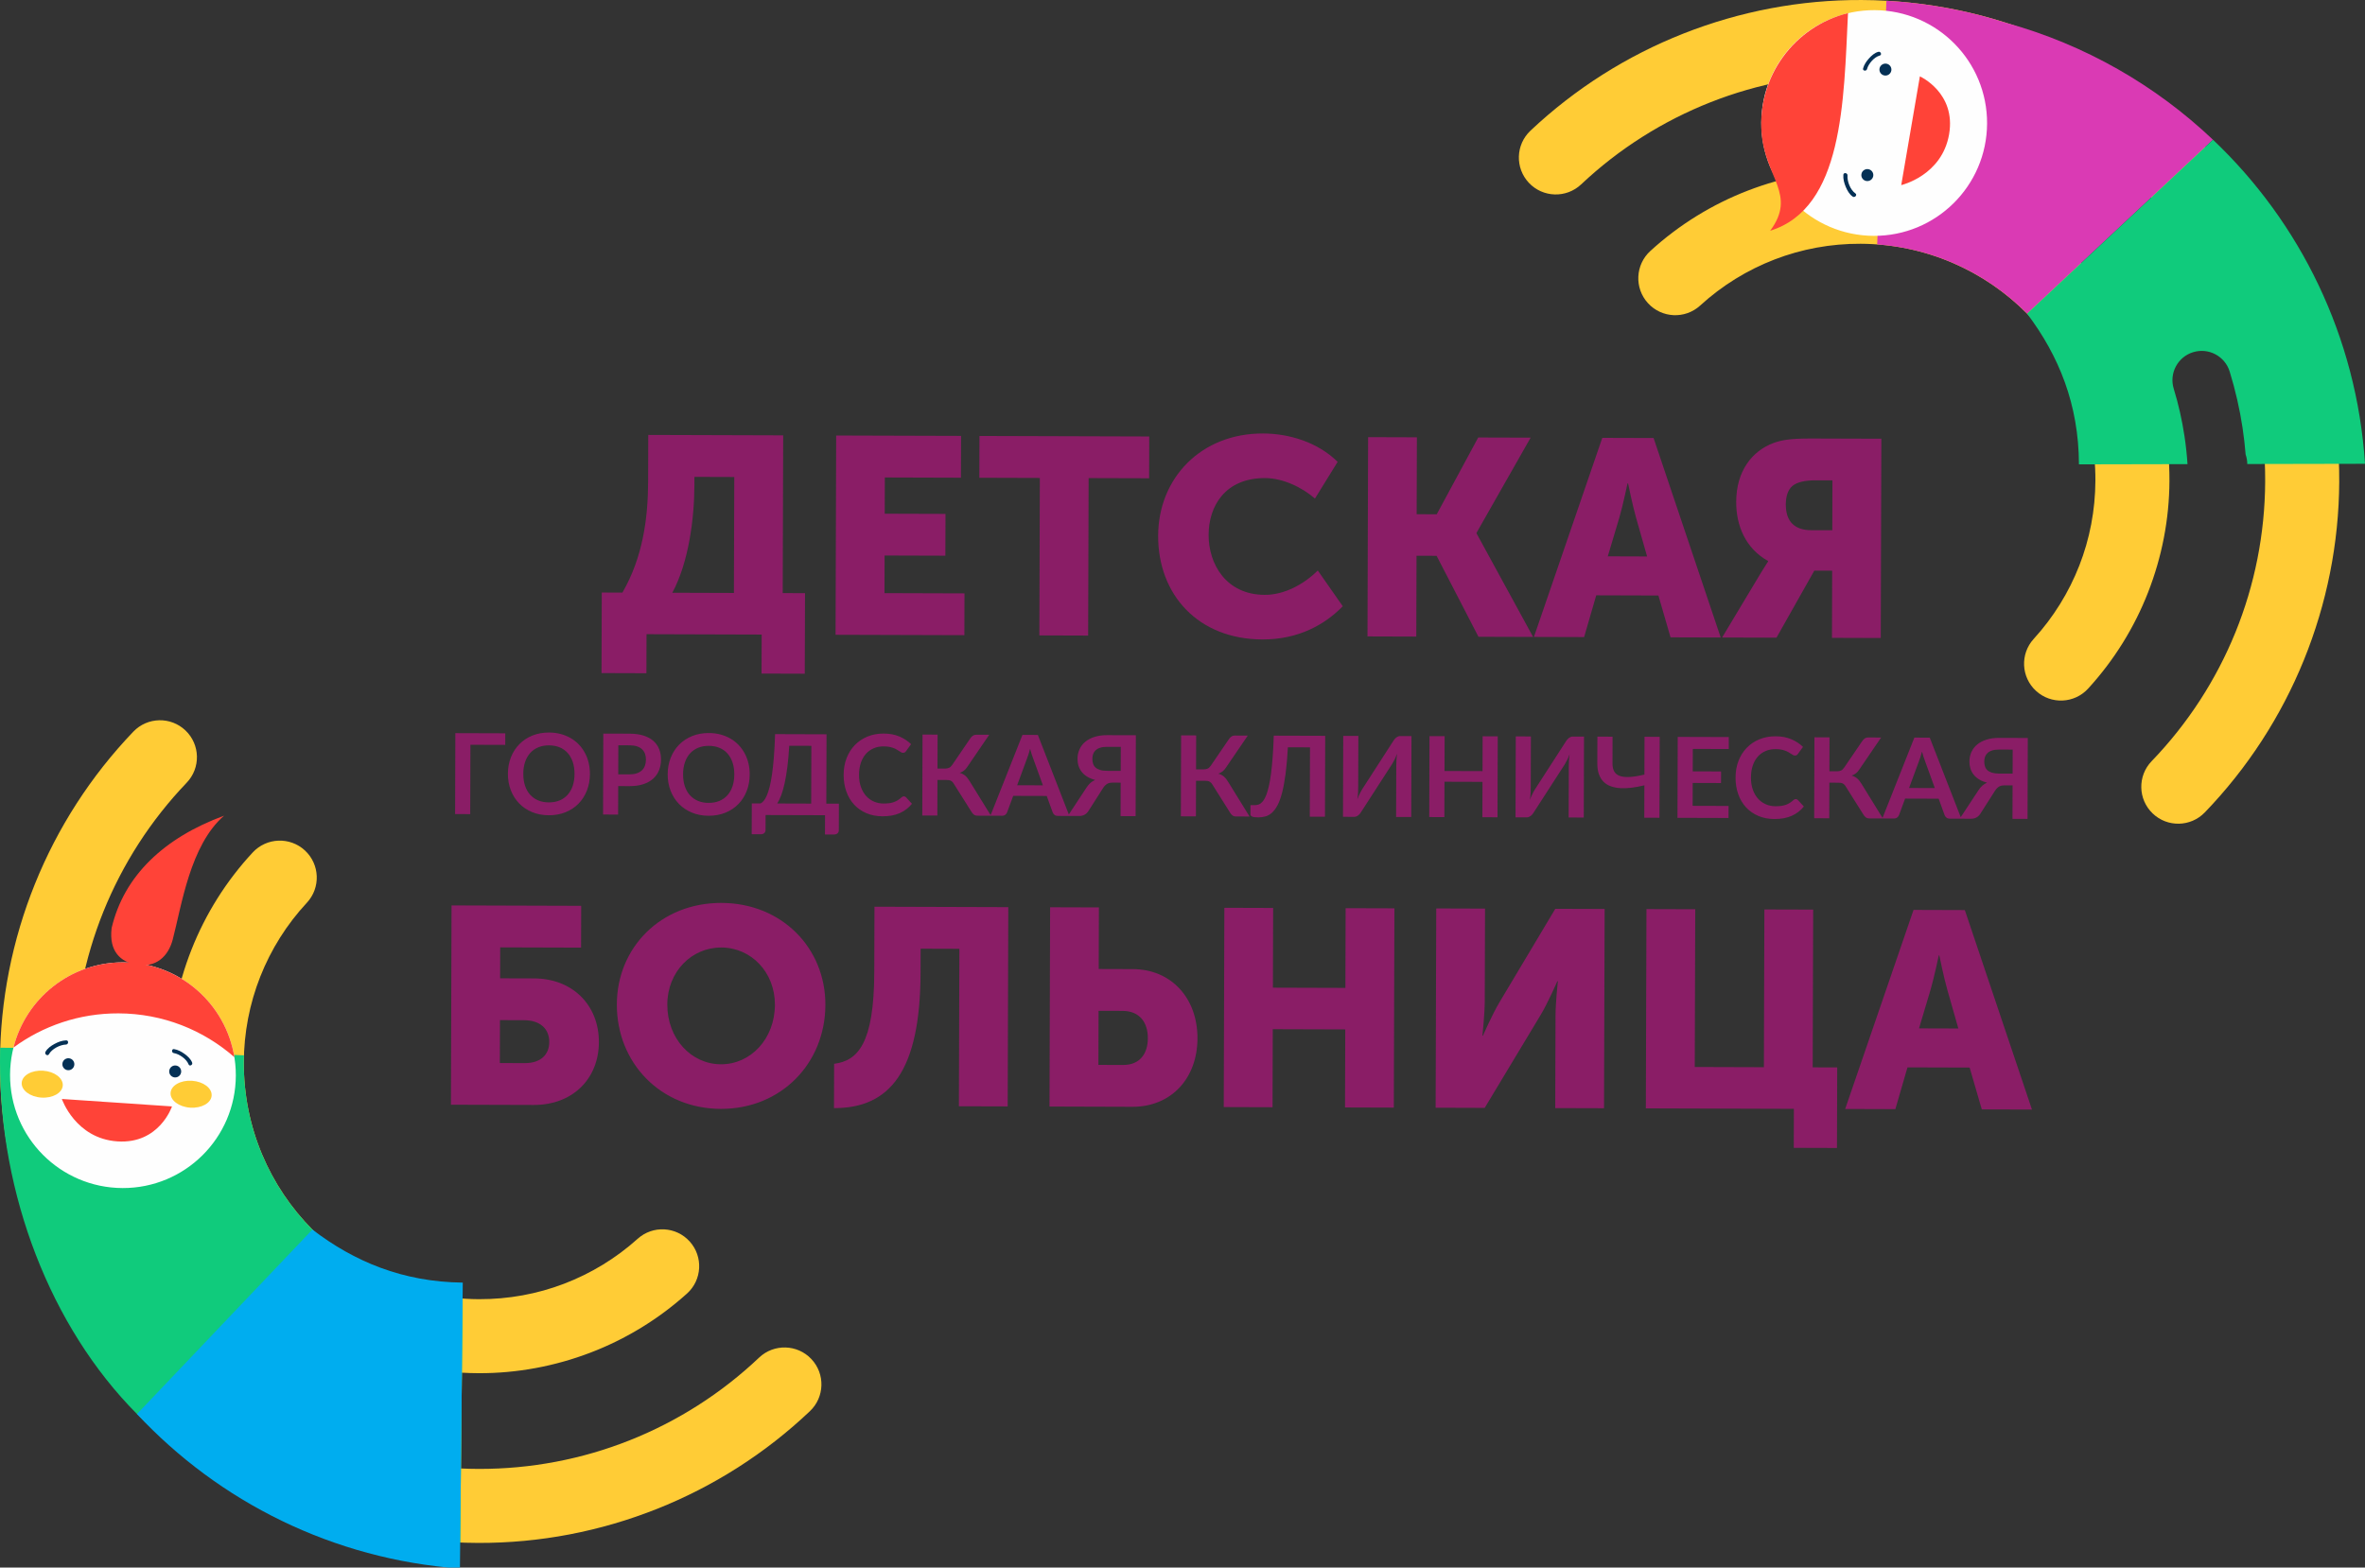
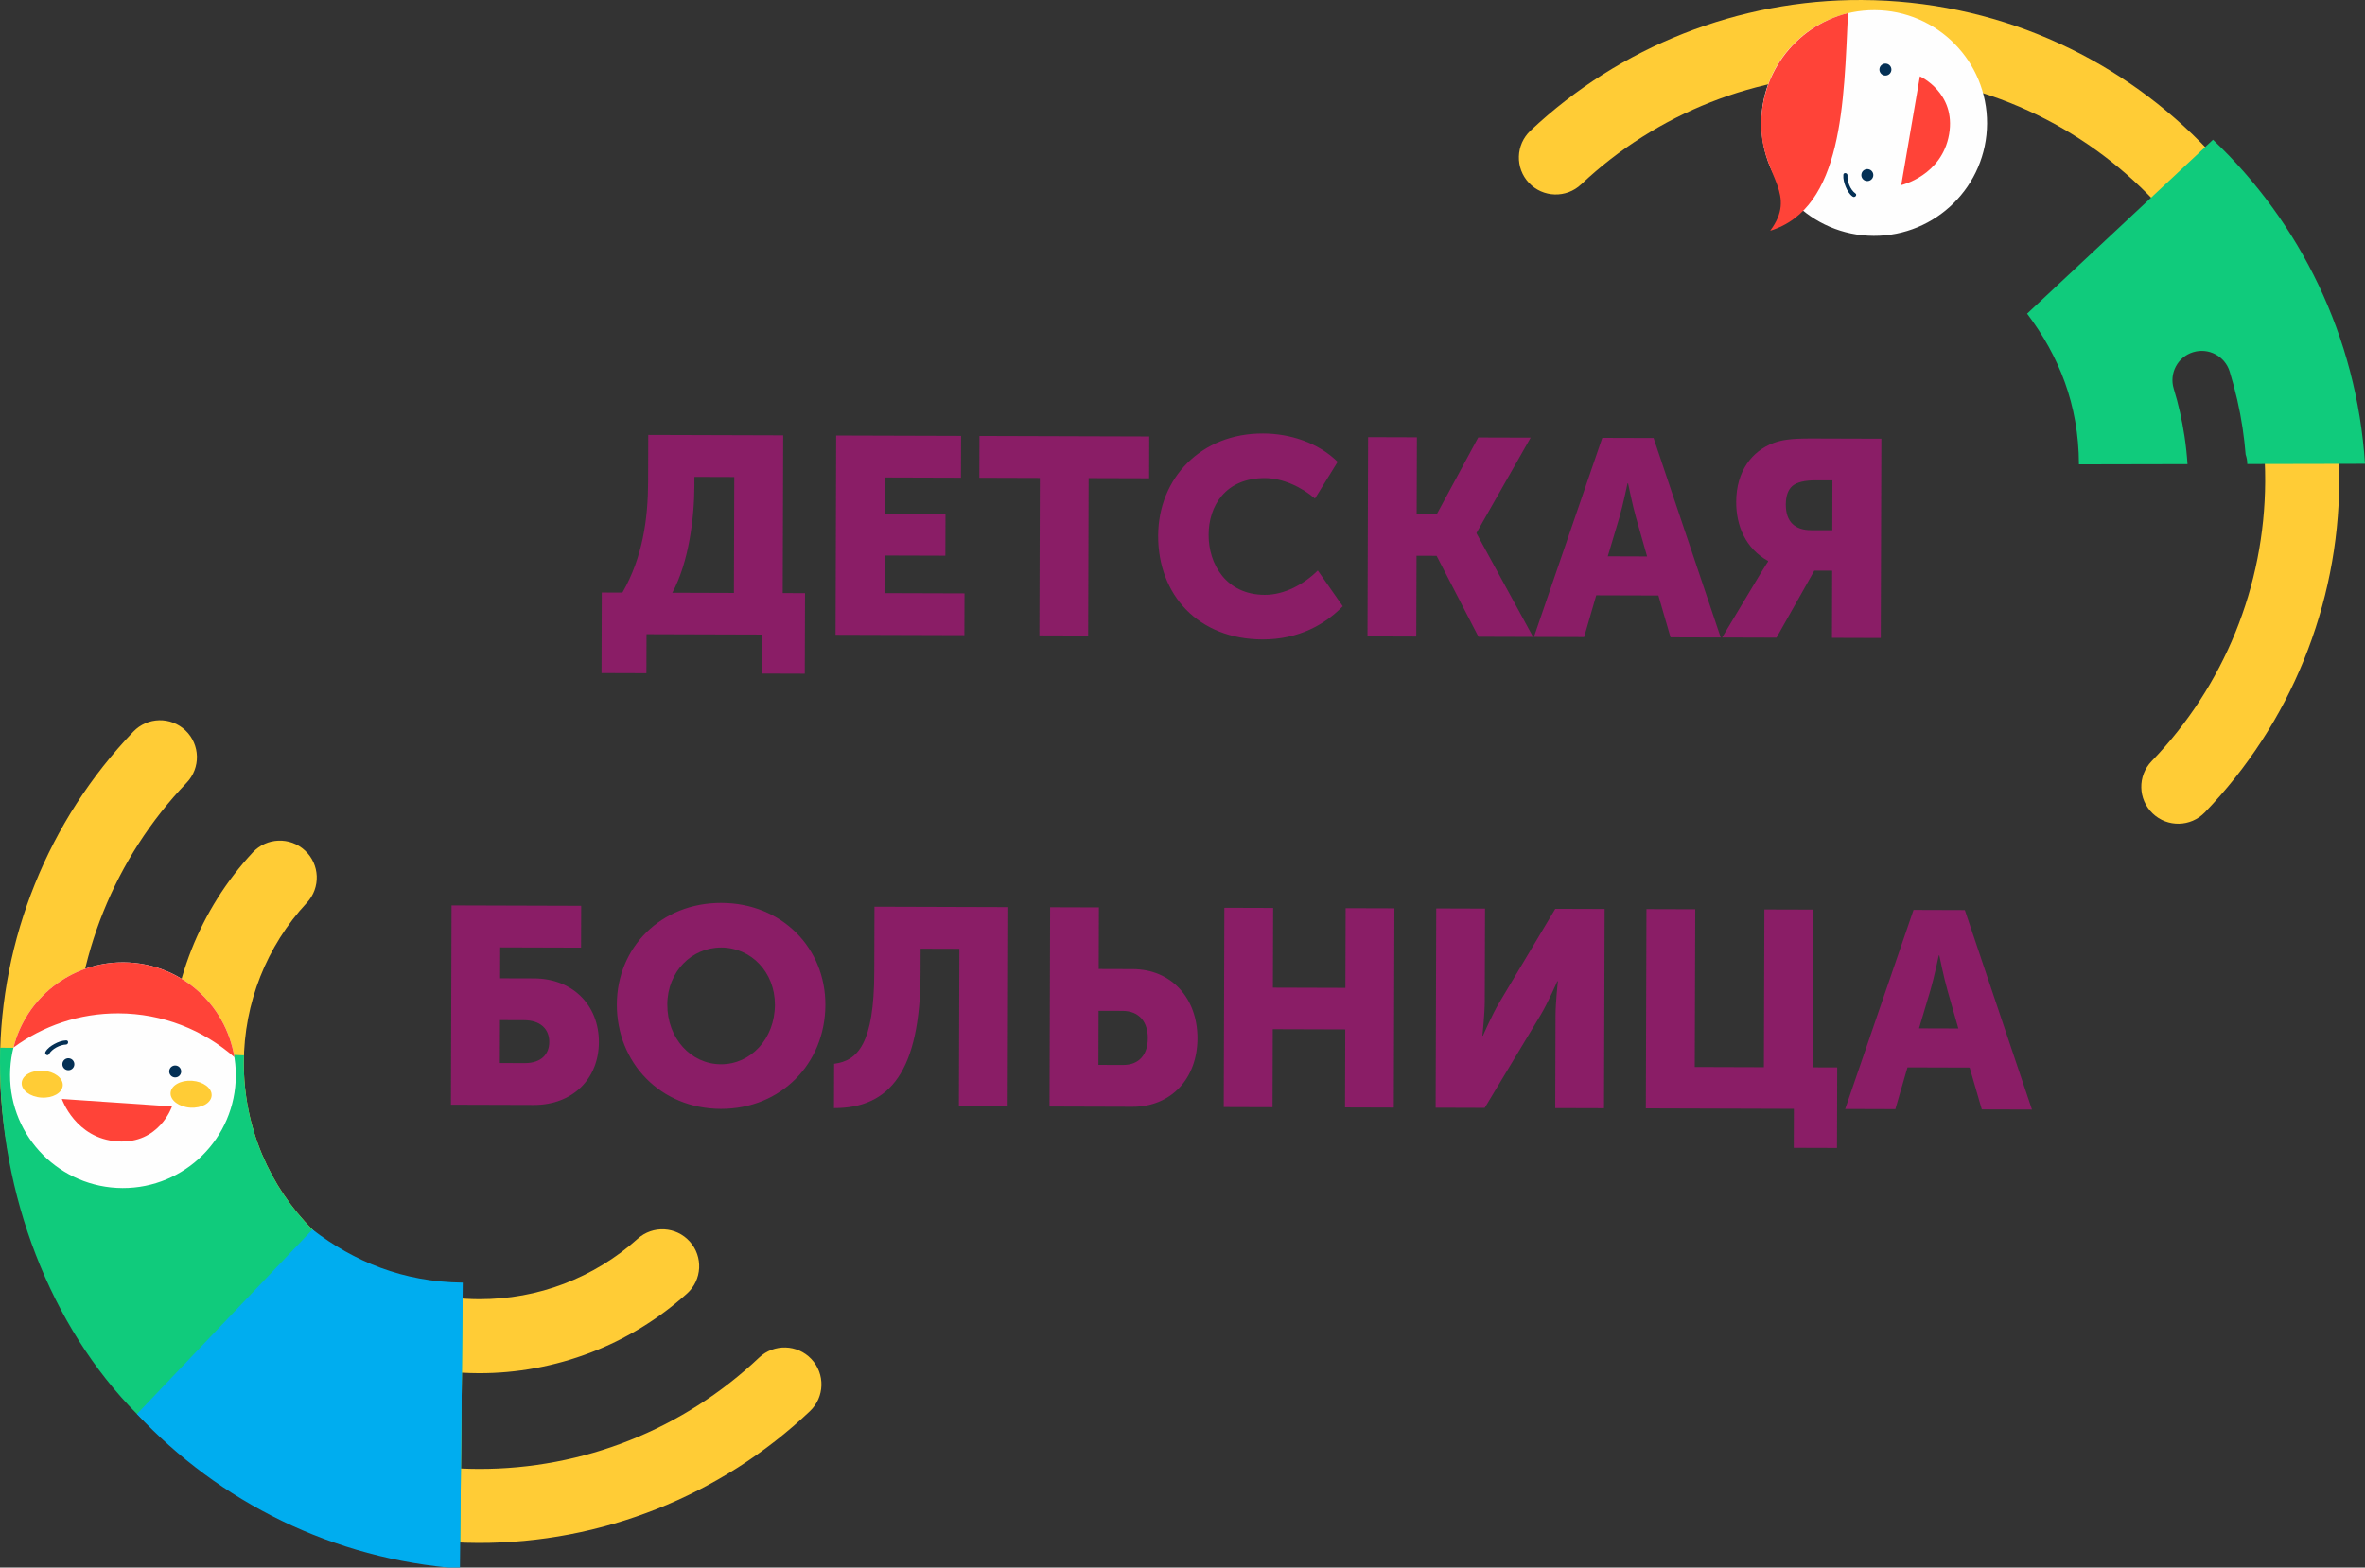
<svg xmlns="http://www.w3.org/2000/svg" xml:space="preserve" width="100%" style="shape-rendering:geometricPrecision; text-rendering:geometricPrecision; image-rendering:optimizeQuality; fill-rule:evenodd; clip-rule:evenodd" viewBox="0 0 2000 1326">
  <rect x="0" y="0" width="2000" height="1326" fill="#333333" stroke="none" />
  <defs>
    <style type="text/css">
   
    .fil3 {fill:#FEFEFE}
    .fil1 {fill:#10CB7C}
    .fil7 {fill:#DA3AB4}
    .fil6 {fill:#FF4338}
    .fil0 {fill:#FFCC36}
    .fil2 {fill:#00ADEF;fill-rule:nonzero}
    .fil5 {fill:#043055;fill-rule:nonzero}
    .fil8 {fill:#10CB7C;fill-rule:nonzero}
    .fil9 {fill:#8A1D66;fill-rule:nonzero}
    .fil4 {fill:#FF4338;fill-rule:nonzero}
   
  </style>
  </defs>
  <g id="Layer_x0020_1">
    <g id="_1961666411472">
      <g>
        <path class="fil0" d="M157.87 662.1c11.93,-12.45 11.5,-32.23 -0.97,-44.15 -12.45,-11.93 -32.22,-11.49 -44.14,0.96 -36.01,37.6 -64.09,81.39 -83.21,128.79 -19.19,47.56 -29.39,98.61 -29.55,150.53 -0.34,112.03 44.76,213.6 117.96,287.25 73.19,73.64 174.48,119.37 286.51,119.71 52.03,0.16 103.23,-9.76 150.97,-28.73 47.61,-18.9 91.63,-46.82 129.45,-82.7 12.53,-11.84 13.08,-31.61 1.23,-44.14 -11.85,-12.53 -31.61,-13.08 -44.14,-1.23 -32.05,30.4 -69.31,54.04 -109.6,70.04 -40.14,15.94 -83.45,24.28 -127.71,24.15 -4.99,-0.02 -9.95,-0.15 -14.88,-0.37l0.8 -81.03c4.74,0.27 9.52,0.42 14.33,0.43 32.32,0.1 64.27,-5.88 94.31,-17.35 29.78,-11.37 57.53,-28.24 81.73,-50.01 12.8,-11.51 13.84,-31.22 2.33,-44.02 -11.51,-12.8 -31.22,-13.85 -44.02,-2.34 -18.36,16.52 -39.54,29.37 -62.36,38.09 -22.55,8.61 -46.87,13.1 -71.8,13.02 -55.1,-0.17 -104.92,-22.66 -140.91,-58.87 -35.99,-36.22 -58.17,-86.17 -58.01,-141.27 0.08,-25.19 4.87,-49.82 13.89,-72.67 9.05,-22.94 22.37,-44.22 39.48,-62.62 11.72,-12.66 10.96,-32.43 -1.7,-44.15 -12.66,-11.73 -32.43,-10.97 -44.16,1.69 -22.41,24.12 -39.87,52.04 -51.76,82.16 -11.93,30.22 -18.26,62.55 -18.36,95.4 -0.02,6.85 0.23,13.64 0.72,20.36l-80.87 4.12c-0.56,-8.17 -0.84,-16.41 -0.81,-24.73 0.13,-44.18 8.7,-87.34 24.83,-127.31 16.18,-40.12 39.96,-77.19 70.42,-109.01z" />
        <path class="fil1" d="M0.09 886.29c-0.05,2.33 -0.08,9.61 -0.09,11.94 -0.34,112.03 42.64,224.27 115.84,297.92 69.85,70.27 167.39,104.45 273.33,108.71l2.04 -206.38c-49.55,-3.57 -94.07,-25.21 -127.01,-58.35 -35.99,-36.22 -58.17,-86.17 -58.01,-141.27 0.01,-2.05 0.05,-4.09 0.12,-6.14l-143.6 -5.98z" />
        <path class="fil2" d="M115.84 1196.15c69.46,74.37 165.8,122.88 273.11,130.72l2.39 -241.89c-50.83,-0.56 -91.85,-17.83 -127.14,-44.85l-148.36 156.02z" />
        <path class="fil3" d="M104.26 814.07c-52.72,-0.16 -95.59,42.45 -95.75,95.17 -0.17,52.72 42.44,95.59 95.16,95.76 52.73,0.16 95.6,-42.45 95.76,-95.17 0.16,-52.73 -42.45,-95.6 -95.17,-95.76z" />
        <path class="fil4" d="M104.26 814.07c-44.74,-0.14 -82.38,30.53 -92.85,72.04 24.86,-18.24 55.56,-28.99 88.76,-28.88 37.57,0.11 71.86,14.09 98.04,37.06 -7.28,-45.36 -46.51,-80.07 -93.95,-80.22z" />
        <g>
          <path class="fil5" d="M153.21 906.7c-0.19,2.79 -2.6,4.9 -5.39,4.71 -2.79,-0.19 -4.91,-2.6 -4.71,-5.39 0.18,-2.79 2.6,-4.91 5.39,-4.71 2.79,0.18 4.9,2.6 4.71,5.39z" />
          <path class="fil0" d="M53.08 918.27c-0.43,6.28 -8.54,10.85 -18.13,10.2 -9.59,-0.65 -17.03,-6.26 -16.59,-12.55 0.42,-6.28 8.53,-10.84 18.12,-10.19 9.6,0.64 17.02,6.26 16.6,12.54z" />
          <path class="fil5" d="M62.87 900.59c-0.18,2.79 -2.6,4.9 -5.39,4.71 -2.8,-0.19 -4.9,-2.6 -4.72,-5.4 0.19,-2.79 2.61,-4.9 5.4,-4.7 2.8,0.18 4.9,2.6 4.71,5.39z" />
          <path class="fil0" d="M178.98 926.79c-0.42,6.28 -8.54,10.84 -18.13,10.2 -9.59,-0.65 -17.02,-6.27 -16.59,-12.55 0.42,-6.28 8.54,-10.85 18.12,-10.2 9.6,0.65 17.03,6.27 16.6,12.55z" />
          <path class="fil6" d="M52.31 929.64l93.13 6.3c0,0 -10.63,31.98 -46.16,29.58 -35.54,-2.4 -46.97,-35.88 -46.97,-35.88z" />
          <path class="fil5" d="M56.01 880.06c-3.49,0.09 -6.89,1.37 -9.93,3.03 -2.9,1.59 -6,3.7 -7.62,6.68 -1.08,1.99 1.85,4 2.94,2 2.43,-4.47 9.38,-8.04 14.37,-8.16 2.26,-0.05 2.52,-3.6 0.24,-3.55z" />
-           <path class="fil5" d="M147.21 887.47c3.27,0.52 6.31,2.17 8.96,4.12 2.54,1.87 5.18,4.25 6.32,7.27 0.77,2.01 -2.25,3.53 -3.02,1.5 -1.71,-4.51 -7.8,-8.77 -12.49,-9.53 -2.13,-0.34 -1.92,-3.71 0.23,-3.36z" />
        </g>
-         <path class="fil4" d="M189.47 690.01c-28.76,24.99 -35.86,76.06 -43.38,104.72 -3.77,14.35 -14.27,24.44 -31.44,21.19 -12.08,-2.28 -22.71,-10.6 -20.24,-30.91 10.45,-44.34 44.43,-76.34 95.06,-95z" />
      </g>
      <g>
-         <path class="fil0" d="M1437.75 258.48c-12.76,11.62 -32.52,10.71 -44.14,-2.05 -11.62,-12.75 -10.71,-32.51 2.05,-44.14 24.29,-22.22 52.34,-39.46 82.56,-51.11 30.31,-11.69 62.69,-17.76 95.54,-17.6 72.38,0.35 137.78,30.01 184.98,77.68 47.21,47.67 76.23,113.34 75.88,185.72 -0.15,32.33 -6.39,64.23 -18.1,94.18 -11.6,29.69 -28.69,57.3 -50.65,81.32 -11.61,12.71 -31.33,13.6 -44.04,1.99 -12.71,-11.61 -13.6,-31.32 -1.98,-44.03 16.66,-18.23 29.67,-39.31 38.57,-62.06 8.79,-22.48 13.47,-46.76 13.59,-71.7 0.27,-55.1 -21.82,-105.09 -57.75,-141.37 -35.93,-36.27 -85.7,-58.85 -140.8,-59.11 -25.2,-0.13 -49.86,4.46 -72.78,13.3 -23.01,8.87 -44.39,22.02 -62.93,38.98z" />
+         <path class="fil0" d="M1437.75 258.48z" />
        <path class="fil0" d="M1337.09 156c-12.55,11.82 -32.32,11.23 -44.14,-1.32 -11.83,-12.55 -11.24,-32.31 1.31,-44.14 37.88,-35.7 81.89,-63.44 129.44,-82.18 47.71,-18.81 98.84,-28.61 150.76,-28.35 112.02,0.54 213.23,46.44 286.3,120.22 73.06,73.77 117.98,175.42 117.44,287.45 -0.25,52.03 -10.58,103.14 -29.92,150.74 -19.28,47.46 -47.55,91.25 -83.72,128.78 -11.95,12.44 -31.72,12.83 -44.16,0.88 -12.43,-11.94 -12.83,-31.71 -0.88,-44.15 30.66,-31.8 54.59,-68.88 70.91,-109.03 16.26,-40.02 24.94,-83.26 25.15,-127.52 0.46,-94.75 -37.52,-180.71 -99.31,-243.1 -61.78,-62.38 -147.37,-101.2 -242.12,-101.66 -44.18,-0.21 -87.4,8.01 -127.49,23.82 -40.26,15.87 -77.52,39.34 -109.57,69.56z" />
      </g>
-       <path class="fil7" d="M1595.27 0.63c35.17,1.95 69.15,8.38 101.36,18.72 66.74,18.44 126.38,52.9 174.81,98.85l-157.18 147.11c-32.86,-33.17 -77.29,-54.88 -126.78,-58.56 3.43,-90.81 4.48,-118.5 7.79,-206.12z" />
      <path class="fil8" d="M1871.45 118.2c73.82,70.04 121.56,166.76 128.55,274.13l-99.55 0.2c-0.02,-2.83 -0.51,-5.54 -1.39,-8.07 -0.61,-7.53 -1.48,-15.05 -2.6,-22.54 -2.39,-15.85 -6.02,-31.77 -10.89,-47.61 -4.02,-13.06 -17.87,-20.4 -30.93,-16.38 -13.06,4.01 -20.4,17.86 -16.38,30.92 4,13.01 7.05,26.52 9.14,40.43 1.16,7.72 1.99,15.51 2.5,23.34l-91.8 0.19c-0.16,-50.84 -17.1,-91.99 -43.84,-127.5l157.19 -147.11z" />
      <path class="fil3" d="M1489.48 103.59c0.25,-52.72 43.2,-95.25 95.92,-95 52.72,0.26 95.25,43.21 95,95.93 -0.26,52.72 -43.2,95.25 -95.93,94.99 -52.72,-0.25 -95.25,-43.2 -94.99,-95.92z" />
      <path class="fil4" d="M1496.97 195.2c22.7,-30.61 -4.23,-44.75 -7.26,-82.57 -3.83,-47.88 27.92,-90.39 73.08,-101.54 -3.6,74.82 -4.01,164.9 -65.82,184.11z" />
      <g>
        <path class="fil5" d="M1595.29 53.87c2.76,0.47 4.61,3.09 4.14,5.85 -0.47,2.75 -3.09,4.61 -5.85,4.13 -2.76,-0.47 -4.61,-3.09 -4.14,-5.84 0.47,-2.76 3.09,-4.61 5.85,-4.14z" />
        <path class="fil5" d="M1579.99 143.11c2.76,0.47 4.61,3.09 4.14,5.85 -0.48,2.76 -3.09,4.61 -5.85,4.14 -2.76,-0.47 -4.61,-3.09 -4.13,-5.85 0.46,-2.76 3.08,-4.61 5.84,-4.14z" />
        <path class="fil6" d="M1607.81 156.58l15.77 -91.99c0,0 30.74,13.83 24.72,48.94 -6.02,35.1 -40.49,43.05 -40.49,43.05z" />
        <path class="fil5" d="M1558.87 147.85c-0.27,3.48 0.66,6.99 2,10.18 1.29,3.05 3.07,6.34 5.87,8.26 1.87,1.28 4.16,-1.43 2.28,-2.72 -4.19,-2.87 -7.04,-10.15 -6.65,-15.12 0.18,-2.26 -3.32,-2.88 -3.5,-0.6z" />
-         <path class="fil5" d="M1575.55 57.88c0.85,-3.2 2.8,-6.06 5.01,-8.49 2.12,-2.34 4.76,-4.73 7.88,-5.55 2.08,-0.56 3.28,2.59 1.18,3.16 -4.66,1.24 -9.52,6.86 -10.75,11.45 -0.55,2.08 -3.89,1.53 -3.32,-0.57z" />
      </g>
      <path class="fil9" d="M568.55 501.42c13.99,-25.89 18.58,-63.36 18.67,-90.24l0.02 -7.78 33.72 0.11 -0.31 98.08 -52.1 -0.17zm-59.65 -0.18l-0.21 68.14 37.96 0.12 0.1 -33.01 97.37 0.3 -0.1 33 36.55 0.12 0.21 -68.14 -18.87 -0.06 0.41 -133.44 -114.11 -0.35 -0.12 39.84c-0.09,30.42 -4.44,63.65 -21.74,93.54l-17.45 -0.06zm197.7 35.74l108.93 0.33 0.11 -35.36 -67.67 -0.21 0.1 -31.83 51.39 0.16 0.11 -35.36 -51.4 -0.16 0.1 -30.65 64.36 0.2 0.11 -35.37 -105.62 -0.32 -0.52 168.57zm172.35 0.53l41.26 0.13 0.41 -133.21 51.16 0.15 0.1 -35.36 -143.58 -0.44 -0.11 35.36 51.16 0.16 -0.4 133.21zm100.46 -84.33c-0.16,49.98 33.91,87.57 88.14,87.74 30.88,0.09 53.09,-12.81 67.99,-28.09l-21.13 -30.24c-11.59,11.52 -28.12,20.66 -44.86,20.61 -32.54,-0.1 -47.55,-25.84 -47.47,-50.83 0.08,-24.29 14.06,-48.06 47.77,-47.95 15.09,0.04 31.34,7.87 42.15,17.34l19.2 -31.07c-16.46,-16.32 -40.48,-23.93 -63.11,-24 -52.11,-0.16 -88.53,37.45 -88.68,86.49zm177.03 85.18l41.26 0.13 0.21 -68.37 16.97 0.05 35.4 68.48 46.21 0.14 -47.83 -87.61 0 -0.48 45.75 -80.49 -44.32 -0.13 -35.1 64.96 -16.97 -0.05 0.2 -65.07 -41.26 -0.13 -0.52 168.57zm140.75 0.43l42.44 0.13 10.25 -35.33 52.57 0.16 10.27 35.4 42.43 0.13 -56.77 -168.75 -43.38 -0.13 -57.81 168.39zm62.46 -68.18l9.76 -32.74c3.1,-10.6 6.93,-28.98 6.93,-28.98l0.47 0c0,0 3.72,18.41 6.75,29.02l9.33 32.81 -33.24 -0.11zm96.68 68.67l45.98 0.14 32 -56.72 15.09 0.05 -0.17 56.82 41.26 0.13 0.51 -168.58 -58.7 -0.18c-17.21,-0.05 -25.47,1.1 -32.79,3.91 -17.94,6.78 -31.19,23.72 -31.27,49.65 -0.06,20.27 7.89,39.4 26.96,50.07l0 0.47c0,0 -1.66,2.35 -6.4,10.12l-32.47 54.12zm75.26 -90.77c-13.21,-0.04 -21.44,-6.67 -21.39,-21.76 0.02,-6.13 1.45,-12.25 5.71,-15.78 3.78,-3.05 10.15,-4.68 19.81,-4.65l13.91 0.04 -0.12 42.2 -17.92 -0.05z" />
-       <path class="fil9" d="M427.27 630.11l-29.45 -0.09 -0.17 58.66 -12.79 -0.04 0.21 -68.46 42.23 0.13 -0.03 9.8zm71.6 24.65c-0.01,5.02 -0.85,9.66 -2.52,13.93 -1.67,4.27 -4.03,7.97 -7.07,11.09 -3.04,3.11 -6.69,5.53 -10.96,7.27 -4.26,1.74 -9,2.61 -14.21,2.59 -5.18,-0.01 -9.89,-0.91 -14.15,-2.68 -4.25,-1.76 -7.89,-4.2 -10.92,-7.34 -3.04,-3.13 -5.4,-6.85 -7.06,-11.13 -1.65,-4.28 -2.48,-8.92 -2.46,-13.94 0.01,-5.02 0.86,-9.67 2.55,-13.94 1.69,-4.28 4.06,-7.96 7.12,-11.08 3.05,-3.11 6.71,-5.55 10.97,-7.29 4.27,-1.73 8.99,-2.59 14.17,-2.57 3.47,0.01 6.73,0.41 9.79,1.23 3.06,0.81 5.87,1.96 8.42,3.43 2.55,1.48 4.85,3.27 6.88,5.37 2.03,2.11 3.74,4.47 5.15,7.06 1.42,2.59 2.5,5.4 3.23,8.44 0.73,3.03 1.08,6.22 1.07,9.56zm-13.02 -0.04c0.02,-3.75 -0.48,-7.13 -1.48,-10.12 -1,-2.99 -2.43,-5.51 -4.28,-7.6 -1.86,-2.09 -4.11,-3.69 -6.77,-4.8 -2.67,-1.12 -5.68,-1.68 -9.03,-1.69 -3.34,-0.01 -6.34,0.53 -9.01,1.63 -2.67,1.1 -4.95,2.68 -6.83,4.76 -1.89,2.08 -3.35,4.6 -4.37,7.58 -1.02,2.98 -1.53,6.35 -1.54,10.11 -0.01,3.75 0.48,7.12 1.48,10.1 1,2.99 2.44,5.52 4.32,7.59 1.87,2.07 4.13,3.68 6.8,4.79 2.66,1.11 5.66,1.67 9,1.68 3.35,0.01 6.37,-0.53 9.04,-1.63 2.67,-1.09 4.93,-2.68 6.8,-4.74 1.86,-2.06 3.31,-4.58 4.33,-7.56 1.02,-2.98 1.54,-6.34 1.54,-10.1zm46.5 0.33c2.33,0.01 4.37,-0.28 6.1,-0.86 1.74,-0.58 3.19,-1.41 4.35,-2.5 1.16,-1.08 2.01,-2.4 2.59,-3.97 0.57,-1.56 0.86,-3.29 0.86,-5.22 0.01,-1.83 -0.27,-3.48 -0.83,-4.97 -0.57,-1.48 -1.41,-2.75 -2.55,-3.79 -1.13,-1.05 -2.56,-1.86 -4.3,-2.42 -1.73,-0.56 -3.78,-0.83 -6.15,-0.84l-9.52 -0.03 -0.07 24.58 9.52 0.02zm0.1 -34.42c4.58,0.02 8.54,0.57 11.88,1.65 3.34,1.09 6.1,2.59 8.27,4.52 2.17,1.94 3.79,4.25 4.84,6.93 1.05,2.69 1.56,5.62 1.55,8.81 -0.01,3.31 -0.57,6.34 -1.69,9.1 -1.11,2.76 -2.77,5.14 -4.99,7.12 -2.21,1.98 -4.98,3.52 -8.31,4.61 -3.34,1.1 -7.24,1.64 -11.68,1.63l-9.52 -0.03 -0.08 24.09 -12.73 -0.03 0.21 -68.46 22.25 0.06zm101.54 34.55c-0.02,5.02 -0.85,9.65 -2.52,13.92 -1.67,4.27 -4.03,7.98 -7.07,11.09 -3.04,3.12 -6.69,5.54 -10.96,7.28 -4.27,1.73 -9,2.6 -14.21,2.59 -5.18,-0.02 -9.9,-0.92 -14.15,-2.68 -4.26,-1.77 -7.89,-4.21 -10.93,-7.34 -3.04,-3.14 -5.39,-6.85 -7.05,-11.13 -1.66,-4.28 -2.48,-8.93 -2.47,-13.95 0.02,-5.02 0.87,-9.67 2.56,-13.94 1.68,-4.27 4.06,-7.96 7.11,-11.07 3.06,-3.12 6.71,-5.55 10.98,-7.29 4.26,-1.74 8.99,-2.59 14.16,-2.58 3.47,0.01 6.74,0.42 9.8,1.23 3.06,0.82 5.86,1.96 8.42,3.44 2.55,1.47 4.85,3.26 6.88,5.37 2.02,2.11 3.74,4.46 5.15,7.05 1.41,2.6 2.49,5.41 3.23,8.44 0.73,3.03 1.08,6.22 1.07,9.57zm-13.02 -0.04c0.01,-3.76 -0.48,-7.14 -1.48,-10.12 -1,-2.99 -2.43,-5.52 -4.29,-7.61 -1.85,-2.09 -4.11,-3.69 -6.77,-4.8 -2.66,-1.11 -5.68,-1.67 -9.02,-1.68 -3.35,-0.01 -6.35,0.53 -9.02,1.62 -2.67,1.1 -4.94,2.69 -6.83,4.76 -1.88,2.08 -3.34,4.6 -4.36,7.58 -1.02,2.98 -1.54,6.36 -1.55,10.11 -0.01,3.76 0.48,7.12 1.49,10.11 1,2.98 2.44,5.51 4.31,7.59 1.88,2.07 4.14,3.67 6.81,4.78 2.66,1.12 5.66,1.68 9,1.69 3.35,0.01 6.36,-0.53 9.03,-1.63 2.67,-1.1 4.94,-2.69 6.81,-4.75 1.86,-2.06 3.31,-4.58 4.32,-7.56 1.02,-2.98 1.54,-6.34 1.55,-10.09zm65.02 24.63l0.15 -48.86 -18.7 -0.06c-0.4,6.72 -0.92,12.69 -1.58,17.89 -0.67,5.21 -1.44,9.78 -2.3,13.72 -0.87,3.95 -1.83,7.32 -2.87,10.13 -1.05,2.8 -2.18,5.17 -3.39,7.09l28.69 0.09zm23.44 0.07l-0.07 22.44c-0.01,1.1 -0.37,1.99 -1.12,2.65 -0.74,0.66 -1.72,0.99 -2.92,0.98l-7.67 -0.02 0.05 -16.29 -50.27 -0.15 -0.04 12.64c-0.01,1.1 -0.37,1.99 -1.12,2.65 -0.74,0.66 -1.72,0.98 -2.92,0.98l-7.67 -0.02 0.08 -26.09 7.48 0.02c0.89,-0.47 1.77,-1.22 2.64,-2.26 0.87,-1.04 1.72,-2.5 2.54,-4.39 0.83,-1.9 1.62,-4.29 2.38,-7.19 0.75,-2.9 1.42,-6.45 2.03,-10.63 0.62,-4.18 1.15,-9.07 1.59,-14.69 0.45,-5.62 0.78,-12.1 1.03,-19.46l43.5 0.14 -0.18 58.66 10.66 0.03zm54.94 -6.18c0.69,0 1.3,0.27 1.84,0.81l5 5.46c-2.79,3.44 -6.2,6.06 -10.26,7.88 -4.07,1.82 -8.95,2.72 -14.63,2.7 -5.08,-0.02 -9.64,-0.9 -13.69,-2.65 -4.05,-1.74 -7.51,-4.17 -10.37,-7.27 -2.87,-3.1 -5.05,-6.8 -6.57,-11.1 -1.51,-4.3 -2.27,-8.99 -2.26,-14.07 0.02,-5.15 0.85,-9.86 2.51,-14.13 1.65,-4.27 3.98,-7.94 6.97,-11.03 3,-3.08 6.55,-5.48 10.7,-7.19 4.14,-1.71 8.71,-2.55 13.73,-2.53 4.99,0.01 9.42,0.85 13.28,2.5 3.86,1.65 7.14,3.81 9.85,6.47l-4.28 5.91c-0.26,0.37 -0.57,0.7 -0.97,0.99 -0.39,0.28 -0.95,0.42 -1.64,0.42 -0.47,0 -0.96,-0.15 -1.47,-0.42 -0.5,-0.27 -1.05,-0.6 -1.65,-1 -0.6,-0.39 -1.29,-0.82 -2.08,-1.3 -0.79,-0.47 -1.7,-0.92 -2.74,-1.32 -1.04,-0.39 -2.24,-0.73 -3.62,-1 -1.37,-0.27 -2.96,-0.4 -4.76,-0.41 -3.06,-0.01 -5.86,0.52 -8.4,1.6 -2.54,1.08 -4.74,2.65 -6.58,4.71 -1.83,2.07 -3.26,4.59 -4.28,7.57 -1.02,2.97 -1.54,6.38 -1.55,10.2 -0.01,3.85 0.53,7.28 1.61,10.28 1.08,3 2.54,5.53 4.4,7.59 1.85,2.06 4.04,3.62 6.56,4.72 2.52,1.1 5.24,1.66 8.14,1.67 1.74,0 3.31,-0.09 4.72,-0.27 1.41,-0.19 2.7,-0.48 3.89,-0.89 1.18,-0.41 2.3,-0.94 3.36,-1.58 1.06,-0.65 2.1,-1.43 3.15,-2.38 0.31,-0.28 0.65,-0.52 0.99,-0.69 0.35,-0.17 0.72,-0.25 1.1,-0.25zm73.66 16.37l-11.55 -0.03c-1.2,-0.01 -2.2,-0.33 -3,-0.96 -0.8,-0.63 -1.56,-1.57 -2.25,-2.8l-14.51 -23.05c-0.37,-0.67 -0.77,-1.22 -1.19,-1.65 -0.43,-0.43 -0.88,-0.77 -1.37,-1.04 -0.49,-0.27 -1.04,-0.45 -1.66,-0.54 -0.61,-0.1 -1.32,-0.15 -2.11,-0.15l-7.62 -0.03 -0.09 30.11 -12.74 -0.04 0.21 -68.45 12.74 0.03 -0.09 28.7 6.44 0.02c1.29,0 2.41,-0.22 3.36,-0.66 0.95,-0.44 1.83,-1.25 2.66,-2.45l15.07 -22.11c0.64,-1.01 1.38,-1.83 2.24,-2.46 0.85,-0.62 1.88,-0.94 3.08,-0.93l10.88 0.03 -18.69 27.4c-0.79,1.2 -1.71,2.19 -2.75,2.98 -1.05,0.78 -2.2,1.39 -3.46,1.83 1.89,0.54 3.5,1.39 4.8,2.54 1.31,1.16 2.55,2.76 3.74,4.78l17.86 28.93zm43.92 -25.71l-8.26 -22.8c-0.41,-1.01 -0.84,-2.21 -1.27,-3.6 -0.44,-1.39 -0.88,-2.89 -1.31,-4.5 -0.42,1.61 -0.85,3.1 -1.3,4.51 -0.44,1.4 -0.87,2.63 -1.28,3.67l-8.36 22.65 21.78 0.07zm22.4 25.92l-9.84 -0.03c-1.11,-0.01 -2,-0.29 -2.7,-0.85 -0.69,-0.55 -1.21,-1.23 -1.55,-2.06l-5.07 -13.98 -28.36 -0.08 -5.16 13.95c-0.25,0.72 -0.74,1.38 -1.47,1.98 -0.73,0.6 -1.64,0.9 -2.75,0.89l-9.89 -0.03 27.09 -68.38 13.03 0.05 26.67 68.54zm43.39 -38.12l0.07 -20.31 -11.51 -0.04c-2.36,-0.01 -4.34,0.24 -5.93,0.76 -1.6,0.51 -2.88,1.24 -3.85,2.15 -0.96,0.91 -1.66,1.96 -2.09,3.18 -0.43,1.21 -0.65,2.54 -0.66,3.96 0,1.54 0.2,2.95 0.61,4.21 0.4,1.27 1.09,2.34 2.07,3.23 0.97,0.89 2.27,1.57 3.86,2.06 1.59,0.5 3.56,0.76 5.93,0.76l11.5 0.04zm12.62 38.29l-12.73 -0.04 0.08 -28.31 -7 -0.02c-0.76,-0.01 -1.49,0.06 -2.2,0.2 -0.71,0.14 -1.39,0.39 -2.04,0.75 -0.64,0.36 -1.29,0.84 -1.92,1.46 -0.64,0.61 -1.26,1.42 -1.86,2.39l-12.13 19.04c-0.79,1.33 -1.85,2.38 -3.18,3.18 -1.33,0.8 -2.91,1.21 -4.74,1.2l-9.61 -0.03 15.79 -24c1.9,-3.02 4.33,-5.18 7.27,-6.46 -2.53,-0.67 -4.72,-1.58 -6.59,-2.72 -1.88,-1.14 -3.44,-2.49 -4.66,-4.02 -1.23,-1.54 -2.14,-3.25 -2.73,-5.13 -0.6,-1.88 -0.89,-3.88 -0.88,-6.03 0.01,-2.93 0.58,-5.63 1.71,-8.09 1.13,-2.46 2.76,-4.57 4.9,-6.33 2.13,-1.76 4.75,-3.14 7.87,-4.12 3.11,-0.99 6.65,-1.47 10.62,-1.45l24.24 0.07 -0.21 68.46zm96.35 0.3l-11.56 -0.04c-1.2,0 -2.19,-0.32 -2.99,-0.96 -0.8,-0.63 -1.56,-1.56 -2.25,-2.8l-14.51 -23.05c-0.38,-0.66 -0.77,-1.22 -1.2,-1.65 -0.42,-0.42 -0.88,-0.77 -1.37,-1.04 -0.48,-0.27 -1.04,-0.45 -1.65,-0.54 -0.62,-0.1 -1.33,-0.15 -2.11,-0.15l-7.63 -0.02 -0.09 30.11 -12.74 -0.04 0.21 -68.46 12.74 0.04 -0.09 28.69 6.44 0.02c1.29,0 2.42,-0.22 3.37,-0.65 0.94,-0.45 1.83,-1.26 2.65,-2.46l15.08 -22.11c0.63,-1.01 1.38,-1.83 2.23,-2.45 0.86,-0.63 1.88,-0.95 3.08,-0.94l10.89 0.03 -18.69 27.4c-0.79,1.2 -1.71,2.19 -2.75,2.98 -1.05,0.78 -2.2,1.39 -3.47,1.83 1.9,0.55 3.5,1.39 4.81,2.54 1.3,1.16 2.55,2.76 3.74,4.78l17.86 28.94zm63.76 0.19l-12.83 -0.04 0.19 -58.66 -18.71 -0.05c-0.47,8.58 -1.1,15.99 -1.93,22.26 -0.82,6.26 -1.8,11.59 -2.93,15.99 -1.14,4.4 -2.43,7.98 -3.87,10.72 -1.44,2.74 -3.03,4.87 -4.74,6.39 -1.71,1.53 -3.54,2.56 -5.5,3.11 -1.96,0.55 -4.01,0.82 -6.16,0.82 -2.27,-0.01 -3.93,-0.22 -4.97,-0.63 -1.04,-0.42 -1.56,-1.02 -1.55,-1.81l0.02 -7.95 3.65 0.01c0.82,0 1.65,-0.09 2.49,-0.28 0.84,-0.18 1.67,-0.59 2.51,-1.2 0.84,-0.62 1.67,-1.5 2.47,-2.66 0.81,-1.17 1.59,-2.74 2.34,-4.71 0.75,-1.97 1.45,-4.39 2.1,-7.26 0.66,-2.87 1.25,-6.32 1.79,-10.36 0.53,-4.04 1,-8.72 1.41,-14.04 0.41,-5.32 0.72,-11.39 0.93,-18.24l43.5 0.13 -0.21 68.46zm73.17 -68.23l-0.21 68.45 -12.78 -0.03 0.13 -42.9c0.01,-1.61 0.05,-3.29 0.14,-5.06 0.09,-1.77 0.26,-3.65 0.55,-5.63 -0.63,1.76 -1.32,3.39 -2.06,4.88 -0.75,1.5 -1.48,2.82 -2.18,3.96l-26.3 40.73c-0.29,0.47 -0.62,0.94 -1.02,1.41 -0.39,0.47 -0.84,0.88 -1.31,1.24 -0.47,0.37 -1,0.66 -1.57,0.9 -0.56,0.23 -1.15,0.36 -1.75,0.36l-9.56 -0.03 0.21 -68.46 12.78 0.04 -0.13 42.89c-0.01,1.61 -0.04,3.3 -0.13,5.08 -0.08,1.79 -0.28,3.68 -0.56,5.67 0.63,-1.77 1.33,-3.41 2.08,-4.92 0.74,-1.51 1.47,-2.84 2.2,-3.97l26.26 -40.73c0.28,-0.47 0.63,-0.94 1.03,-1.42 0.4,-0.47 0.82,-0.89 1.3,-1.26 0.47,-0.36 1,-0.65 1.55,-0.89 0.55,-0.24 1.14,-0.34 1.77,-0.34l9.56 0.03zm72.95 0.22l-0.2 68.46 -12.79 -0.04 0.1 -29.92 -32.15 -0.1 -0.09 29.92 -12.79 -0.04 0.21 -68.46 12.79 0.04 -0.09 29.45 32.14 0.1 0.09 -29.45 12.78 0.04zm72.96 0.22l-0.21 68.46 -12.78 -0.04 0.13 -42.89c0,-1.61 0.06,-3.3 0.14,-5.06 0.09,-1.77 0.26,-3.65 0.55,-5.64 -0.63,1.77 -1.31,3.39 -2.06,4.89 -0.75,1.5 -1.48,2.82 -2.18,3.95l-26.3 40.73c-0.29,0.48 -0.62,0.95 -1.02,1.42 -0.39,0.47 -0.83,0.88 -1.31,1.24 -0.47,0.36 -1,0.66 -1.57,0.9 -0.56,0.23 -1.15,0.36 -1.75,0.36l-9.56 -0.03 0.21 -68.46 12.78 0.04 -0.13 42.89c0,1.61 -0.04,3.3 -0.13,5.08 -0.08,1.78 -0.28,3.68 -0.57,5.66 0.64,-1.76 1.34,-3.4 2.09,-4.91 0.74,-1.52 1.47,-2.84 2.2,-3.97l26.26 -40.73c0.29,-0.47 0.64,-0.95 1.03,-1.42 0.4,-0.47 0.82,-0.9 1.3,-1.26 0.47,-0.36 1,-0.66 1.55,-0.89 0.55,-0.24 1.14,-0.35 1.77,-0.35l9.56 0.03zm64.01 0.2l-0.21 68.46 -12.83 -0.04 0.08 -27.41c-3.69,0.9 -7.23,1.57 -10.62,2 -3.4,0.43 -6.57,0.57 -9.52,0.4 -2.95,-0.17 -5.65,-0.68 -8.08,-1.53 -2.42,-0.84 -4.49,-2.09 -6.2,-3.77 -1.72,-1.68 -3.05,-3.81 -3.99,-6.39 -0.94,-2.57 -1.4,-5.67 -1.39,-9.3l0.07 -22.58 12.82 0.04 -0.06 22.58c-0.01,2.65 0.44,4.85 1.35,6.6 0.91,1.76 2.42,3.05 4.52,3.88 2.09,0.83 4.87,1.17 8.33,1.02 3.45,-0.14 7.71,-0.82 12.8,-2.04l0.1 -31.96 12.83 0.04zm27.99 10.22l-0.06 18.98 23.96 0.08 -0.03 9.8 -23.96 -0.08 -0.05 19.37 30.39 0.09 -0.03 10.18 -43.18 -0.13 0.21 -68.46 43.18 0.13 -0.03 10.13 -30.4 -0.09zm87.08 42.45c0.69,0 1.31,0.27 1.84,0.81l5 5.46c-2.78,3.43 -6.2,6.06 -10.26,7.87 -4.06,1.82 -8.94,2.72 -14.62,2.71 -5.08,-0.02 -9.64,-0.9 -13.69,-2.65 -4.05,-1.75 -7.52,-4.17 -10.38,-7.28 -2.86,-3.1 -5.04,-6.8 -6.56,-11.09 -1.52,-4.3 -2.28,-8.99 -2.26,-14.07 0.01,-5.15 0.85,-9.86 2.5,-14.13 1.66,-4.28 3.99,-7.94 6.98,-11.03 2.99,-3.08 6.55,-5.49 10.69,-7.19 4.14,-1.71 8.72,-2.55 13.74,-2.53 4.98,0.01 9.42,0.85 13.28,2.5 3.86,1.65 7.13,3.81 9.84,6.47l-4.28 5.9c-0.25,0.38 -0.57,0.71 -0.96,0.99 -0.4,0.29 -0.95,0.43 -1.65,0.42 -0.47,0 -0.96,-0.14 -1.46,-0.41 -0.51,-0.27 -1.06,-0.6 -1.66,-1 -0.59,-0.4 -1.29,-0.83 -2.08,-1.3 -0.78,-0.48 -1.7,-0.92 -2.74,-1.32 -1.04,-0.4 -2.24,-0.73 -3.61,-1 -1.37,-0.28 -2.97,-0.41 -4.76,-0.41 -3.07,-0.01 -5.86,0.52 -8.4,1.6 -2.55,1.08 -4.75,2.65 -6.58,4.71 -1.84,2.06 -3.27,4.58 -4.29,7.56 -1.02,2.98 -1.53,6.39 -1.54,10.21 -0.02,3.85 0.53,7.28 1.6,10.28 1.08,3 2.55,5.53 4.4,7.58 1.86,2.06 4.05,3.63 6.57,4.73 2.52,1.1 5.23,1.66 8.14,1.67 1.73,0 3.31,-0.09 4.71,-0.27 1.41,-0.19 2.71,-0.49 3.89,-0.89 1.18,-0.41 2.31,-0.94 3.37,-1.59 1.05,-0.64 2.1,-1.42 3.14,-2.37 0.32,-0.28 0.65,-0.52 1,-0.69 0.35,-0.18 0.71,-0.25 1.09,-0.25zm73.66 16.37l-11.55 -0.03c-1.2,-0.01 -2.19,-0.33 -2.99,-0.96 -0.81,-0.63 -1.56,-1.57 -2.25,-2.8l-14.51 -23.06c-0.38,-0.66 -0.77,-1.21 -1.2,-1.64 -0.42,-0.43 -0.88,-0.78 -1.37,-1.05 -0.48,-0.27 -1.04,-0.44 -1.65,-0.54 -0.62,-0.09 -1.33,-0.14 -2.12,-0.15l-7.62 -0.02 -0.09 30.11 -12.74 -0.04 0.21 -68.46 12.74 0.04 -0.09 28.69 6.44 0.02c1.29,0.01 2.42,-0.21 3.36,-0.65 0.95,-0.44 1.84,-1.26 2.66,-2.45l15.08 -22.11c0.63,-1.01 1.37,-1.83 2.23,-2.46 0.85,-0.63 1.88,-0.94 3.08,-0.94l10.89 0.04 -18.69 27.4c-0.8,1.2 -1.71,2.19 -2.75,2.97 -1.05,0.79 -2.2,1.4 -3.47,1.84 1.89,0.54 3.5,1.38 4.81,2.54 1.3,1.15 2.55,2.75 3.74,4.78l17.85 28.93zm43.92 -25.72l-8.26 -22.79c-0.41,-1.01 -0.83,-2.21 -1.27,-3.6 -0.43,-1.39 -0.87,-2.89 -1.31,-4.5 -0.41,1.6 -0.84,3.1 -1.29,4.5 -0.45,1.41 -0.88,2.64 -1.29,3.68l-8.35 22.65 21.77 0.06zm22.41 25.92l-9.85 -0.03c-1.1,0 -2,-0.29 -2.69,-0.84 -0.7,-0.55 -1.21,-1.23 -1.56,-2.06l-5.07 -13.98 -28.36 -0.09 -5.15 13.95c-0.26,0.73 -0.75,1.39 -1.48,1.99 -0.73,0.6 -1.64,0.89 -2.74,0.89l-9.9 -0.03 27.1 -68.38 13.02 0.04 26.68 68.54zm43.39 -38.12l0.06 -20.31 -11.5 -0.03c-2.37,-0.01 -4.34,0.24 -5.94,0.75 -1.59,0.52 -2.87,1.24 -3.84,2.15 -0.97,0.92 -1.66,1.97 -2.09,3.18 -0.43,1.22 -0.66,2.54 -0.66,3.96 -0.01,1.55 0.19,2.96 0.6,4.22 0.41,1.26 1.1,2.34 2.07,3.22 0.98,0.89 2.27,1.58 3.86,2.07 1.59,0.49 3.57,0.75 5.93,0.76l11.51 0.03zm12.62 38.3l-12.74 -0.04 0.09 -28.32 -7.01 -0.02c-0.76,0 -1.48,0.06 -2.19,0.2 -0.71,0.14 -1.39,0.39 -2.04,0.75 -0.65,0.37 -1.3,0.85 -1.93,1.47 -0.63,0.61 -1.25,1.41 -1.85,2.39l-12.14 19.04c-0.79,1.32 -1.85,2.38 -3.18,3.18 -1.32,0.8 -2.9,1.21 -4.73,1.2l-9.62 -0.03 15.8 -24c1.9,-3.03 4.32,-5.18 7.26,-6.46 -2.52,-0.68 -4.71,-1.58 -6.59,-2.72 -1.87,-1.15 -3.43,-2.49 -4.66,-4.03 -1.22,-1.53 -2.13,-3.24 -2.73,-5.12 -0.59,-1.88 -0.89,-3.88 -0.88,-6.03 0.01,-2.94 0.59,-5.63 1.71,-8.09 1.13,-2.46 2.76,-4.57 4.9,-6.33 2.14,-1.76 4.76,-3.14 7.87,-4.12 3.12,-0.99 6.65,-1.47 10.63,-1.46l24.24 0.08 -0.21 68.46z" />
      <path class="fil9" d="M381.34 934.49l70.02 0.21c32.77,0.1 55,-21.99 55.1,-53.11 0.09,-31.12 -22,-53.82 -54.77,-53.93l-28.77 -0.08 0.08 -26.17 68.38 0.21 0.11 -35.37 -109.64 -0.34 -0.51 168.58zm41.36 -35.24l0.11 -36.31 20.28 0.06c14.38,0.05 21.43,7.85 21.4,18.46 -0.03,10.61 -7.13,17.9 -20.8,17.85l-20.99 -0.06zm98.94 -49.68c-0.15,49.51 36.98,88.29 87.91,88.45 50.92,0.15 88.29,-38.4 88.45,-87.91 0.15,-48.33 -36.99,-86.17 -87.92,-86.32 -50.92,-0.16 -88.29,37.45 -88.44,85.78zm42.68 0.13c0.08,-27.58 20.42,-48.27 45.65,-48.19 25.23,0.08 45.44,20.89 45.35,48.47 -0.09,28.76 -20.43,50.39 -45.66,50.31 -25.22,-0.07 -45.43,-21.83 -45.34,-50.59zm141.07 50.18l-0.12 37.49c47.39,0.14 72.95,-31.37 73.21,-114.36l0.06 -20.51 32.77 0.1 -0.41 133.21 41.26 0.12 0.52 -168.57 -113.17 -0.35 -0.17 55.41c-0.18,60.35 -13.9,74.93 -33.95,77.46zm182.13 36.16l70.03 0.22c32.77,0.1 55.01,-23.88 55.11,-57.83 0.1,-33.95 -21.98,-58.54 -54.75,-58.64l-28.77 -0.09 0.16 -52.1 -41.26 -0.13 -0.52 168.57zm41.37 -35.23l0.14 -45.74 20.28 0.06c14.38,0.04 21.43,9.73 21.38,23.17 -0.04,13.44 -7.14,22.61 -20.81,22.57l-20.99 -0.06zm105.99 35.68l41.26 0.13 0.2 -66.01 61.3 0.19 -0.2 66.01 41.26 0.13 0.51 -168.58 -41.25 -0.12 -0.21 67.43 -61.3 -0.19 0.21 -67.43 -41.26 -0.13 -0.52 168.57zm179.18 0.55l41.5 0.13 47.16 -78.36c6.63,-11.06 14.23,-28.72 14.23,-28.72l0.47 0c0,0 -1.94,18.15 -1.97,28.76l-0.24 78.51 41.25 0.12 0.52 -168.57 -41.73 -0.13 -46.92 78.6c-6.64,11.07 -14.24,28.72 -14.24,28.72l-0.47 0c0,0 1.94,-18.15 1.98,-28.76l0.24 -78.74 -41.26 -0.13 -0.52 168.57zm177.77 0.55l125.19 0.39 -0.1 33 36.54 0.11 0.21 -68.13 -20.74 -0.07 0.41 -133.44 -41.26 -0.12 -0.42 133.44 -58.47 -0.18 0.42 -133.45 -41.26 -0.12 -0.52 168.57zm168.57 0.52l42.44 0.13 10.25 -35.33 52.57 0.16 10.27 35.39 42.43 0.13 -56.77 -168.74 -43.38 -0.14 -57.81 168.4zm62.45 -68.18l9.77 -32.74c3.1,-10.6 6.93,-28.98 6.93,-28.98l0.47 0c0,0 3.71,18.4 6.75,29.02l9.33 32.8 -33.25 -0.1z" />
    </g>
  </g>
</svg>